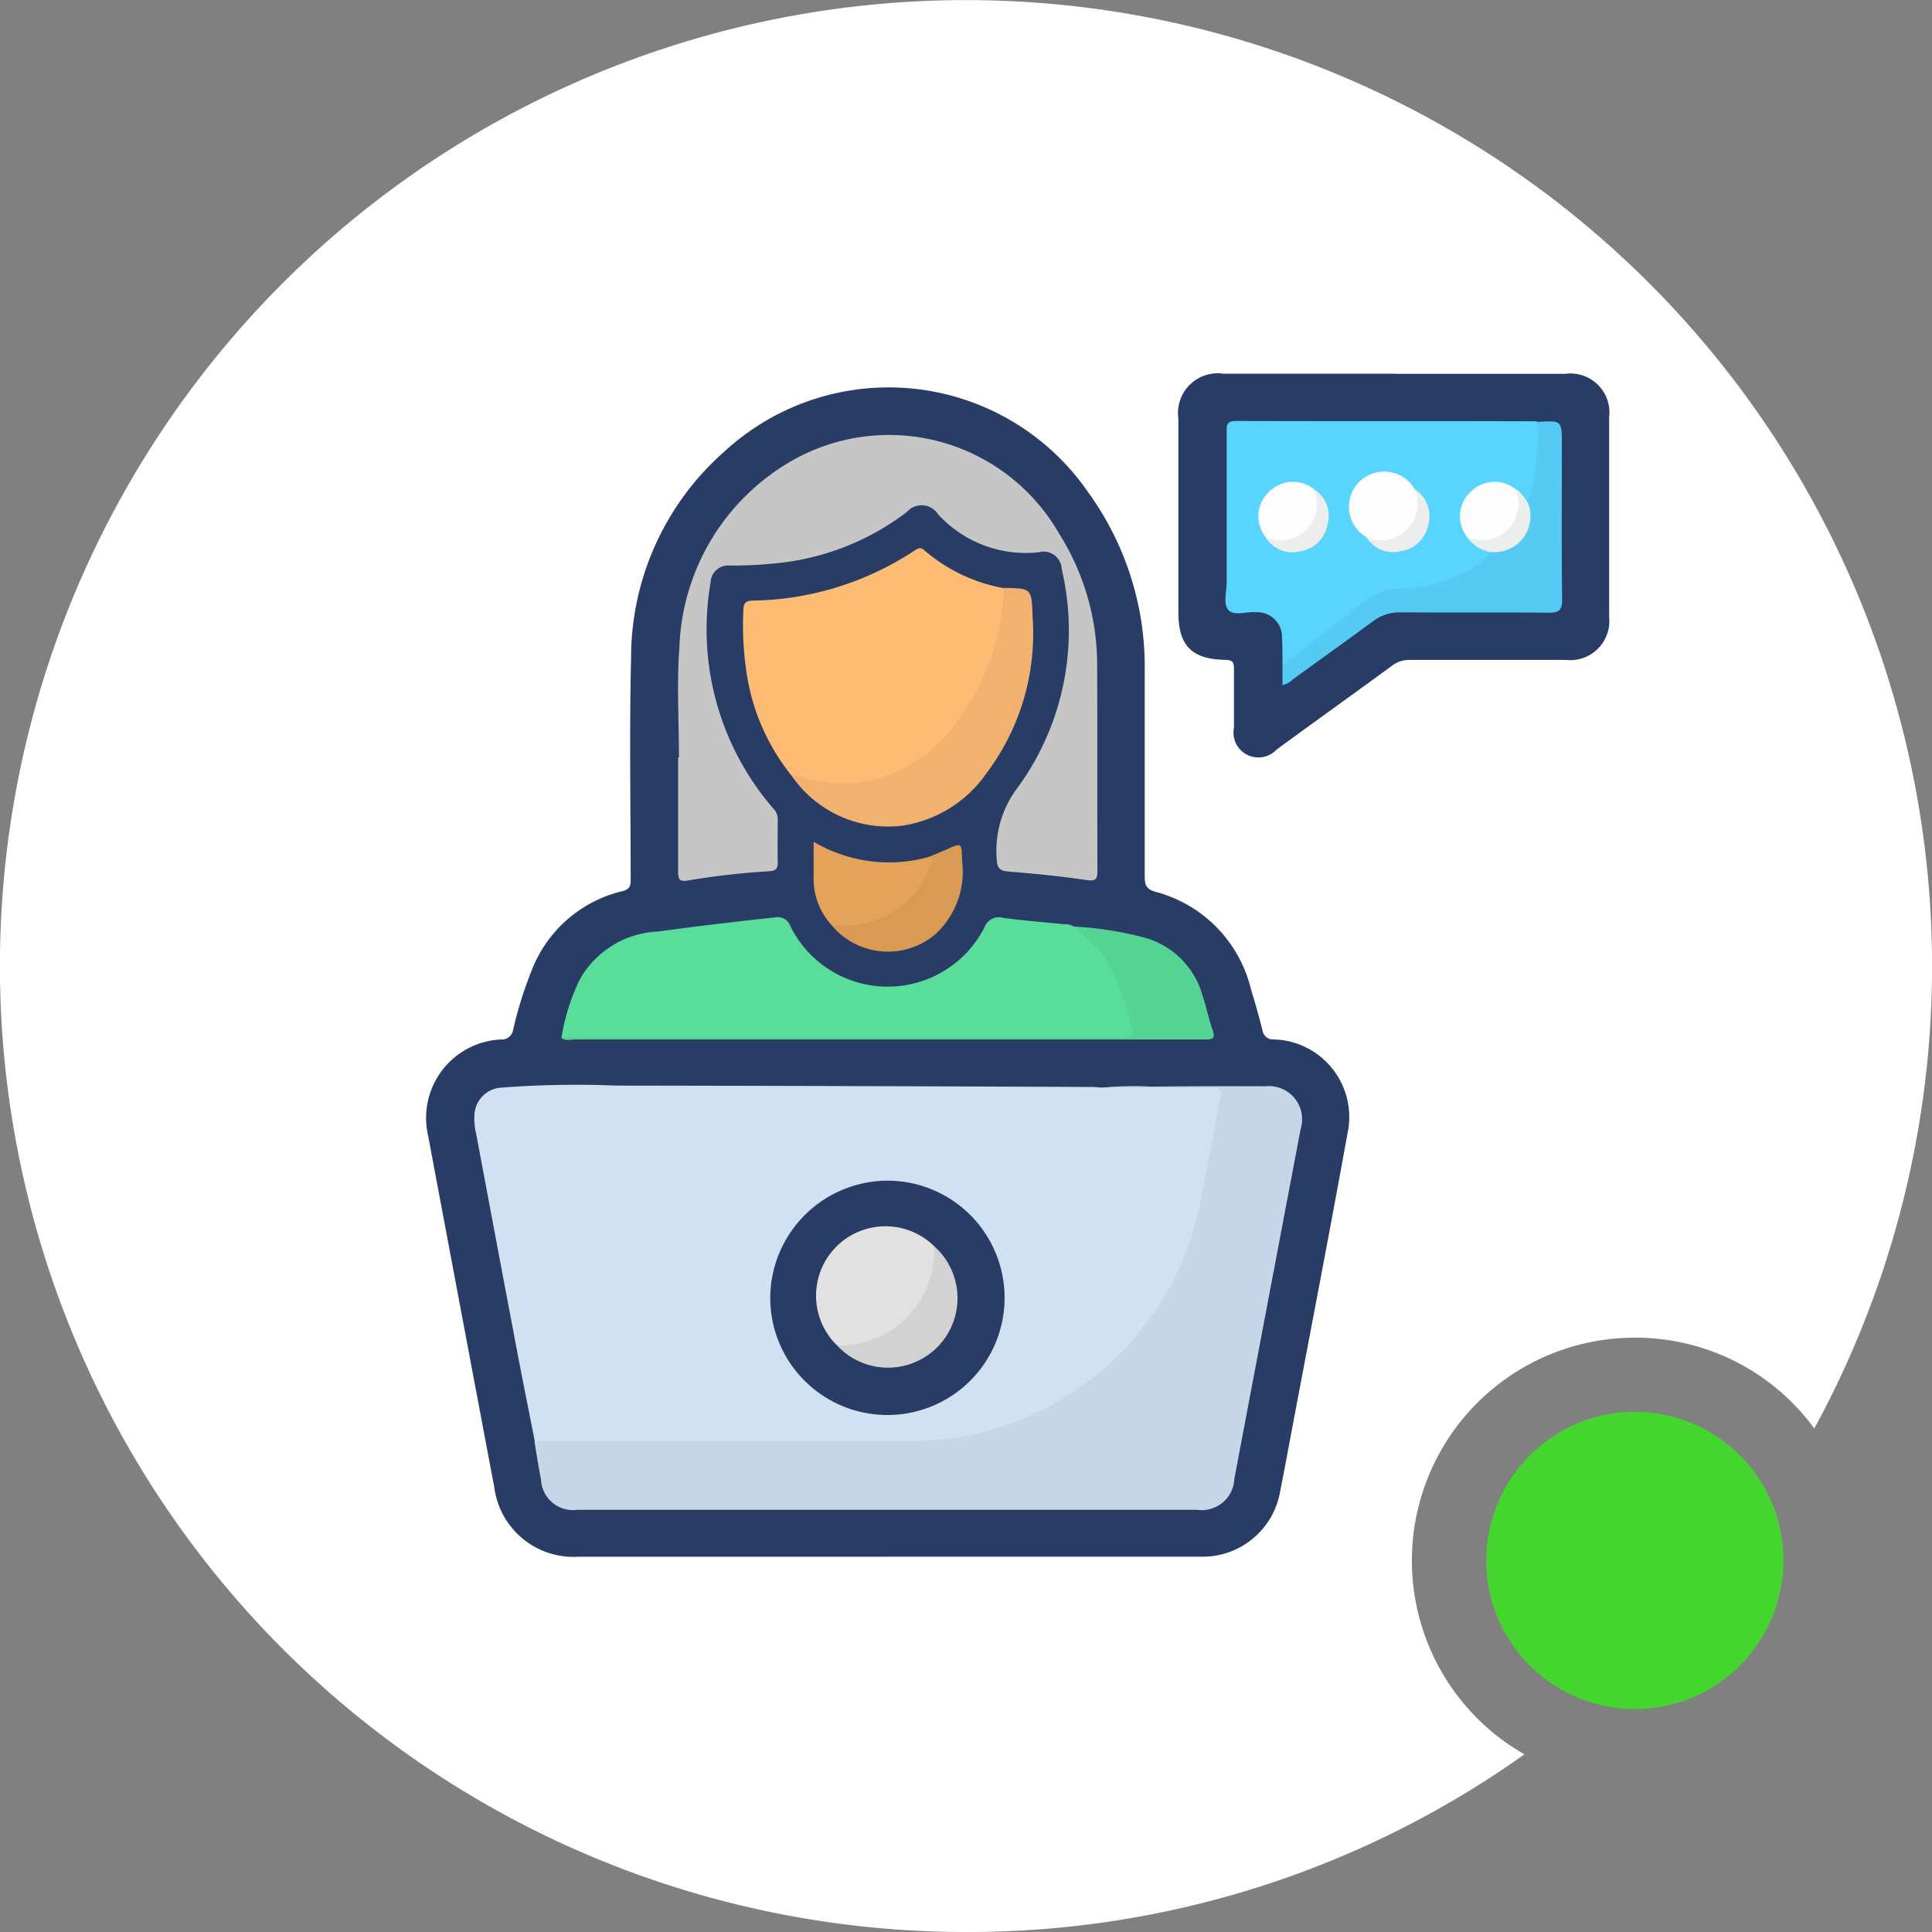
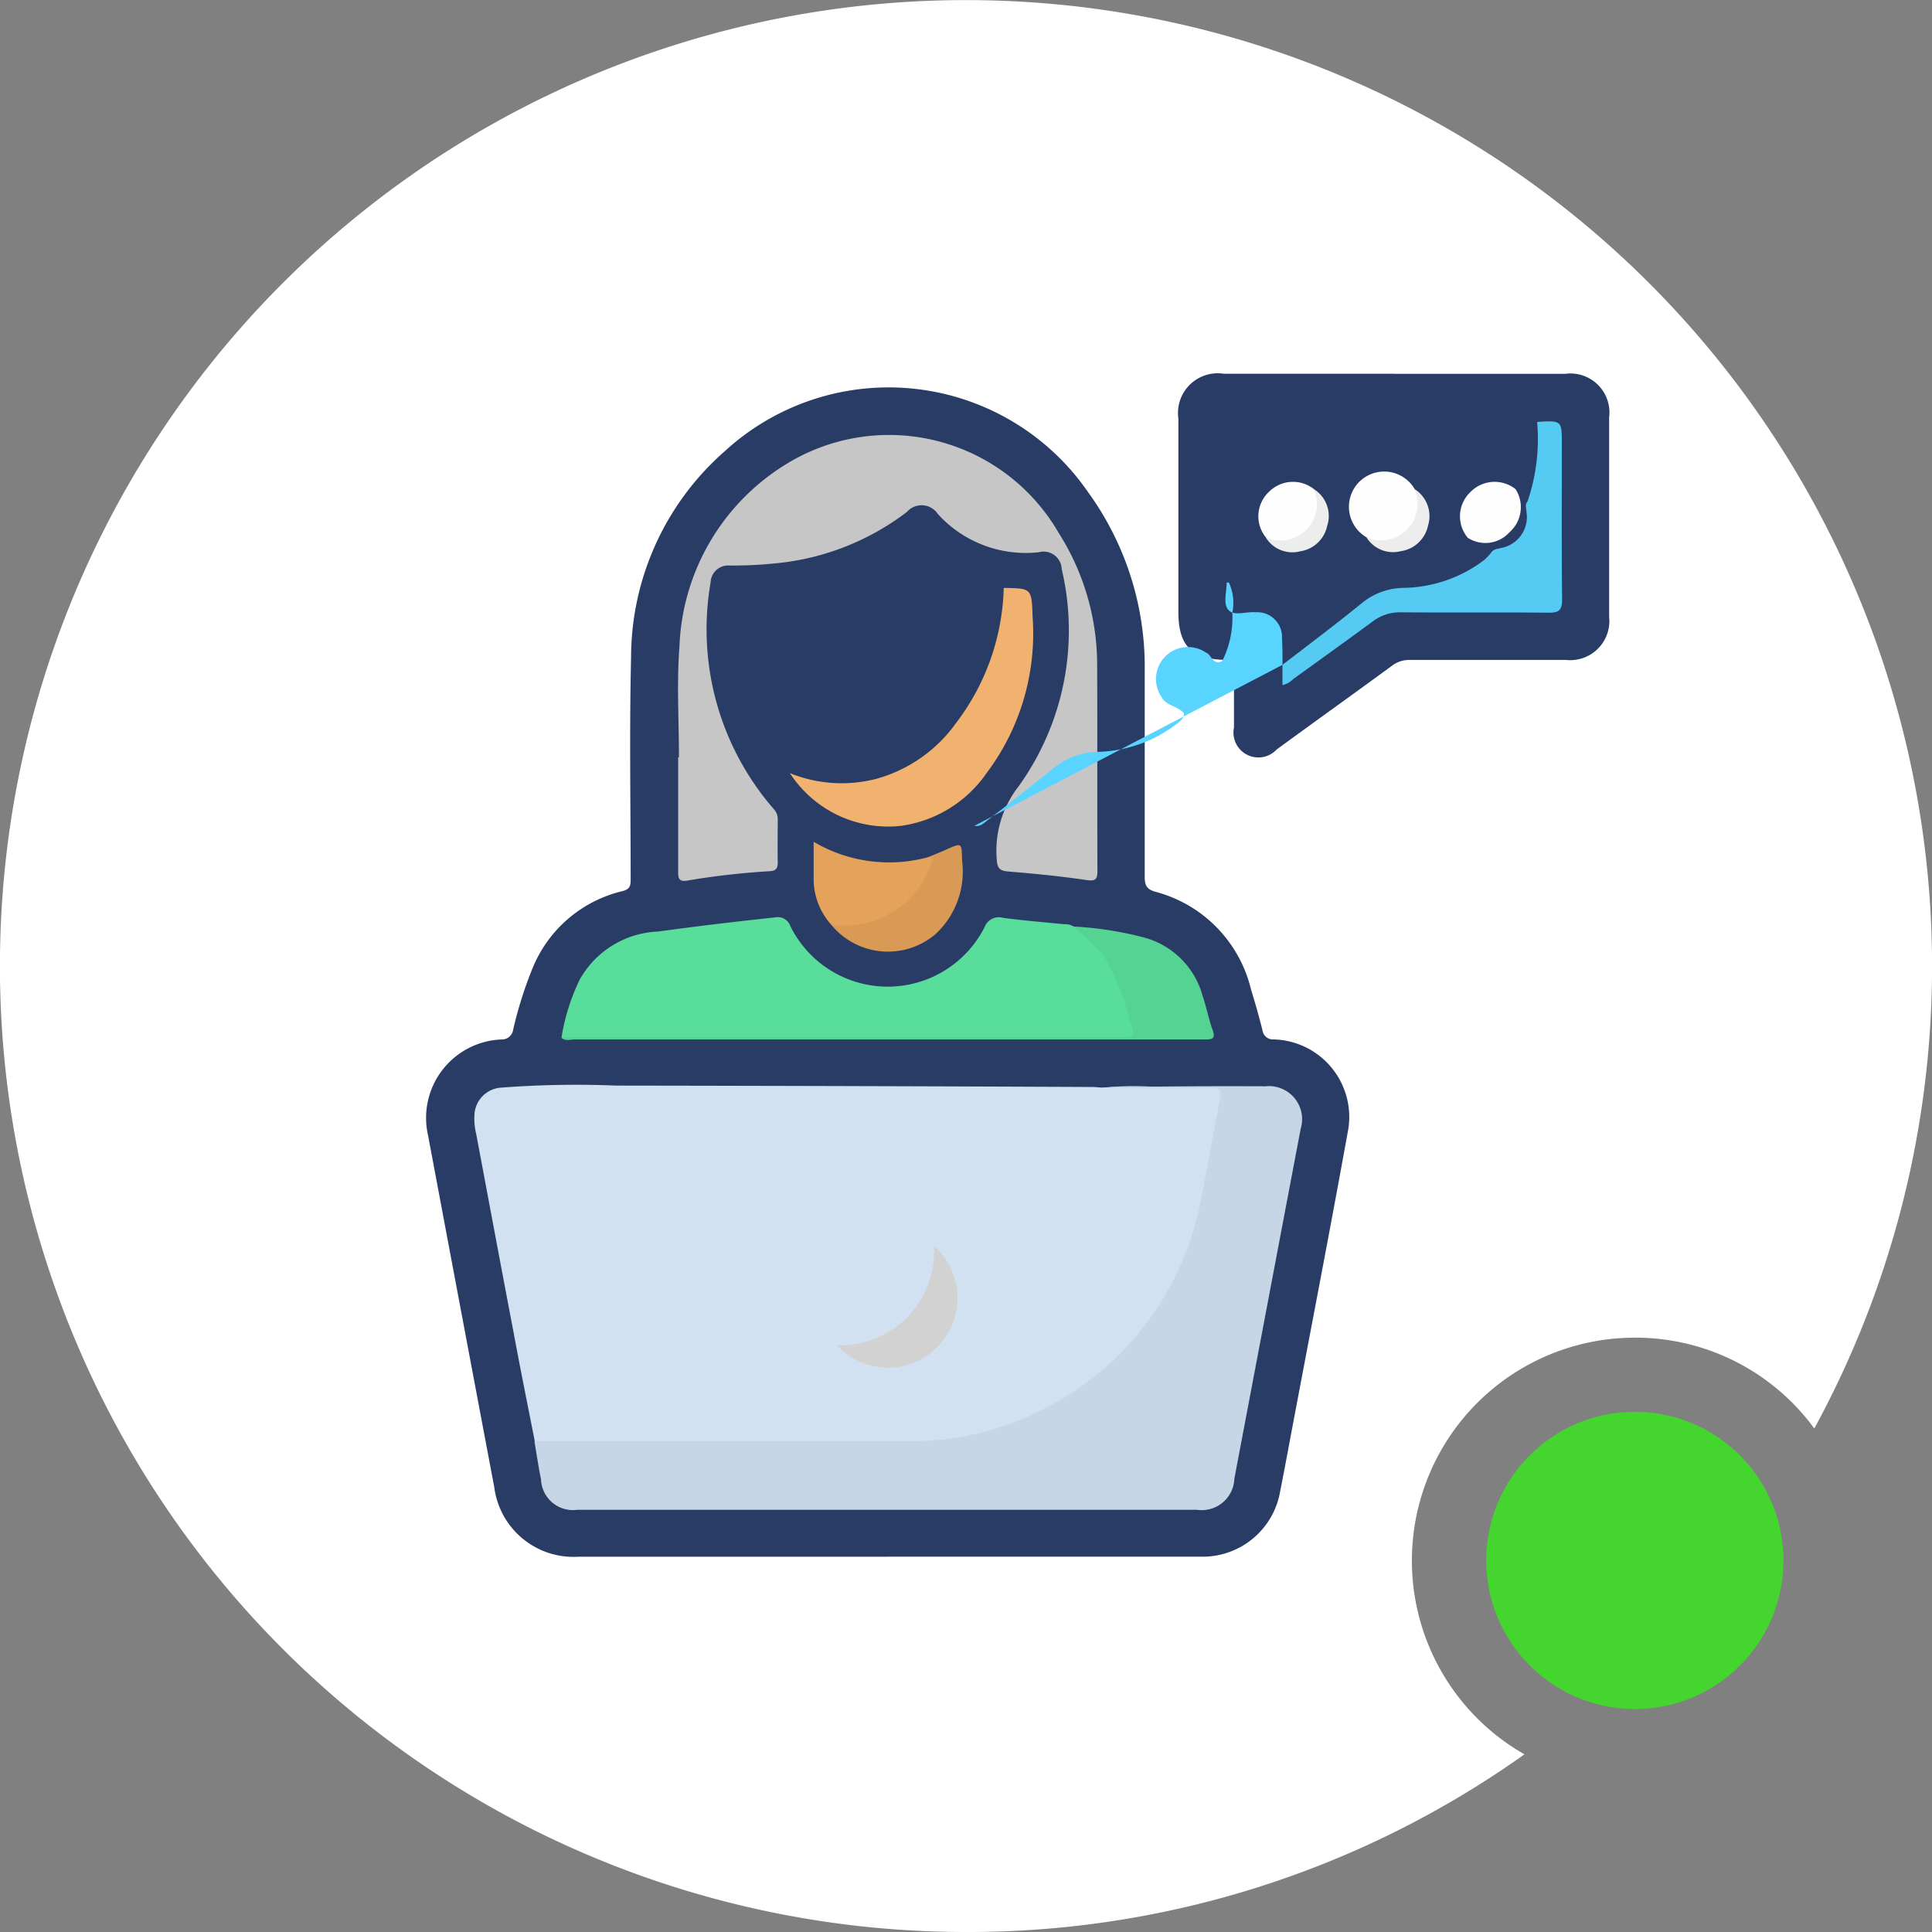
<svg xmlns="http://www.w3.org/2000/svg" width="36.275" height="36.275" viewBox="0 0 36.275 36.275">
  <rect x="0" y="0" width="36.275" height="36.275" fill="#808080" stroke="none" />
  <defs>
    <clipPath id="clip-path">
      <rect id="Rectangle_52554" data-name="Rectangle 52554" width="22.21" height="22.211" fill="none" />
    </clipPath>
  </defs>
  <g id="Group_166662" data-name="Group 166662" transform="translate(-11 -6)">
    <g id="Group_166661" data-name="Group 166661" transform="translate(11 6)">
      <path id="Subtraction_1" data-name="Subtraction 1" d="M18.138,36.275A18.137,18.137,0,0,1,5.312,5.312,18.14,18.14,0,0,1,34.065,26.821a4.159,4.159,0,0,0-3.3-1.705H30.69a4.186,4.186,0,0,0-2.067,7.823A18.01,18.01,0,0,1,18.138,36.275Z" transform="translate(0)" fill="#fff" />
      <g id="Group_166652" data-name="Group 166652" transform="matrix(1, 0.017, -0.017, 1, 27.953, 26.461)">
        <circle id="Ellipse_2652" data-name="Ellipse 2652" cx="2.79" cy="2.79" r="2.79" transform="translate(0 0)" fill="#45d52f" />
      </g>
      <g id="Group_166667" data-name="Group 166667" transform="translate(8.009 7.019)">
        <g id="Group_166667-2" data-name="Group 166667" clip-path="url(#clip-path)">
          <path id="Path_153244" data-name="Path 153244" d="M8.651,26.173h-5.8a1.5,1.5,0,0,1-1.58-1.307q-.623-3.3-1.242-6.6A1.474,1.474,0,0,1,1.4,16.461a.214.214,0,0,0,.227-.189,7.509,7.509,0,0,1,.358-1.136,2.427,2.427,0,0,1,1.692-1.46c.158-.039.155-.123.155-.241,0-1.384-.025-2.768.008-4.151A5.157,5.157,0,0,1,5.6,5.415a4.549,4.549,0,0,1,6.823.773,5.581,5.581,0,0,1,1.061,3.357c0,1.286,0,2.572,0,3.858,0,.171.04.242.216.289a2.5,2.5,0,0,1,1.781,1.834c.078.251.148.5.213.758a.2.2,0,0,0,.215.176,1.457,1.457,0,0,1,1.384,1.757c-.328,1.817-.68,3.631-1.022,5.446-.081.428-.159.856-.244,1.283a1.476,1.476,0,0,1-1.484,1.226q-2.944,0-5.889,0" transform="translate(0 -3.963)" fill="#293c66" />
          <path id="Path_153245" data-name="Path 153245" d="M238.283,0h3.2a.732.732,0,0,1,.823.816q0,1.873,0,3.745a.735.735,0,0,1-.809.811q-1.467,0-2.933,0a.522.522,0,0,0-.331.106c-.722.528-1.449,1.048-2.171,1.577a.468.468,0,0,1-.8-.414c0-.368,0-.737,0-1.105,0-.126-.033-.162-.162-.165-.636-.013-.882-.268-.882-.9q0-1.816,0-3.633a.745.745,0,0,1,.849-.84h3.2" transform="translate(-220.102 0)" fill="#293c66" />
          <path id="Path_153246" data-name="Path 153246" d="M15.88,228.053c-.135-.684-.273-1.367-.4-2.052-.236-1.238-.467-2.477-.7-3.716a1.225,1.225,0,0,1-.032-.38.537.537,0,0,1,.478-.489,18.536,18.536,0,0,1,2.185-.04q4.465.006,8.929.026c.06,0,.119.007.179.011.72-.037,1.441,0,2.162-.017.11,0,.15.045.142.148a1.007,1.007,0,0,1-.012.112c-.162.81-.273,1.631-.495,2.429a5.639,5.639,0,0,1-4.65,3.975,8.3,8.3,0,0,1-.966.062c-2.149-.005-4.3,0-6.448,0a.52.52,0,0,1-.368-.065" transform="translate(-13.848 -208.012)" fill="#d1e1f1" />
          <path id="Path_153247" data-name="Path 153247" d="M33.683,228.329c2.33,0,4.66,0,6.99,0a5.409,5.409,0,0,0,2.574-.609,5.522,5.522,0,0,0,2.932-3.881c.136-.642.241-1.29.37-1.934.034-.169-.005-.212-.18-.21-.684.008-1.368,0-2.052,0a5.635,5.635,0,0,1,.942-.023c.714-.009,1.428-.01,2.142-.007a.622.622,0,0,1,.662.8q-.623,3.284-1.245,6.569a.613.613,0,0,1-.7.583q-5.818,0-11.637,0a.6.6,0,0,1-.681-.571c-.048-.235-.082-.472-.123-.708" transform="translate(-31.651 -208.288)" fill="#c7d6e6" />
          <path id="Path_153248" data-name="Path 153248" d="M78.295,24.948c0-.692-.044-1.387.009-2.075a4.2,4.2,0,0,1,2.058-3.463,3.678,3.678,0,0,1,5.062,1.323,4.616,4.616,0,0,1,.723,2.476c.006,1.286,0,2.572.005,3.858,0,.169-.027.211-.211.184-.483-.072-.969-.119-1.456-.159-.159-.013-.213-.053-.223-.223a1.963,1.963,0,0,1,.411-1.378,5.013,5.013,0,0,0,.809-4.076.341.341,0,0,0-.432-.318,2.231,2.231,0,0,1-1.89-.713.367.367,0,0,0-.586-.043,4.815,4.815,0,0,1-2.555.972c-.254.026-.51.033-.765.034a.33.33,0,0,0-.365.32,5.141,5.141,0,0,0,1.18,4.245.278.278,0,0,1,.081.2c0,.271-.006.542,0,.812,0,.118-.043.156-.156.162a14.162,14.162,0,0,0-1.544.176c-.159.027-.171-.047-.17-.172,0-.714,0-1.429,0-2.143h.01" transform="translate(-73.556 -17.747)" fill="#c6c6c6" />
          <path id="Path_153249" data-name="Path 153249" d="M42.009,171.475a3.9,3.9,0,0,1,.343-1.088,1.769,1.769,0,0,1,1.473-.9c.728-.1,1.458-.186,2.189-.265a.251.251,0,0,1,.292.165,2.039,2.039,0,0,0,3.647.017.286.286,0,0,1,.35-.173c.379.05.761.081,1.141.119a.3.3,0,0,1,.173.039,1.555,1.555,0,0,1,.863.929,8.03,8.03,0,0,1,.286.9c.066.218.018.272-.206.272h-10.4a.238.238,0,0,1-.153-.022" transform="translate(-39.475 -159.016)" fill="#59dd9a" />
-           <path id="Path_153250" data-name="Path 153250" d="M99.466,58.463a4,4,0,0,1-.812-1.922A5.809,5.809,0,0,1,98.6,55.4c0-.124.045-.17.17-.174a5.664,5.664,0,0,0,3.051-.945c.064-.043.11-.058.176,0a3.144,3.144,0,0,0,1.483.71.324.324,0,0,1,.055.278,4.24,4.24,0,0,1-1.522,2.912,2.487,2.487,0,0,1-2.144.472.984.984,0,0,1-.406-.186" transform="translate(-92.651 -50.968)" fill="#febb74" />
          <path id="Path_153251" data-name="Path 153251" d="M112.991,70.116a2.593,2.593,0,0,0,1.627.11,2.734,2.734,0,0,0,1.5-1.049,4.364,4.364,0,0,0,.895-2.536c.527.007.523.007.542.54a4.361,4.361,0,0,1-.865,2.938,2.346,2.346,0,0,1-1.605.989,2.2,2.2,0,0,1-2.088-.991" transform="translate(-106.176 -62.621)" fill="#f2b26f" />
          <path id="Path_153252" data-name="Path 153252" d="M42.009,174.136H52.471c.311,0,.318,0,.211-.3a4.446,4.446,0,0,0-.5-1.246,5.076,5.076,0,0,0-.568-.536,6.509,6.509,0,0,1,1.331.206,1.559,1.559,0,0,1,1.1,1.093c.073.212.114.436.19.647.057.159-.005.176-.14.175-.5,0-1.007,0-1.511,0q-5.163,0-10.326,0c-.085,0-.18.037-.257-.036" transform="translate(-39.475 -161.677)" fill="#55d393" />
          <path id="Path_153253" data-name="Path 153253" d="M120.78,147.218a1.277,1.277,0,0,1-.325-.862c0-.217,0-.433,0-.689a2.784,2.784,0,0,0,2.16.286c.191-.035.108.1.088.162a1.672,1.672,0,0,1-.468.728,2.026,2.026,0,0,1-1.1.473.45.45,0,0,1-.357-.1" transform="translate(-113.187 -136.881)" fill="#e4a25a" />
          <path id="Path_153254" data-name="Path 153254" d="M125.879,148.209a1.7,1.7,0,0,0,1.872-1.113c.016-.046.09-.132-.038-.152.11-.046.221-.089.329-.138.3-.135.292-.136.3.206a1.6,1.6,0,0,1-.5,1.381,1.377,1.377,0,0,1-1.963-.184" transform="translate(-118.287 -137.872)" fill="#d99a56" />
-           <path id="Path_153255" data-name="Path 153255" d="M249.748,19.3c0-.165,0-.331-.009-.5a.465.465,0,0,0-.48-.488h-.023c-.17-.013-.392.074-.5-.038s-.036-.344-.036-.522c0-.94,0-1.88,0-2.819,0-.12-.007-.212.169-.212,1.872.006,3.744,0,5.617.006a.266.266,0,0,1,.044.007.922.922,0,0,1,.062.565,1.829,1.829,0,0,1-.189.905c-.178.091-.2-.124-.309-.161a.6.6,0,0,0-.838.825c.089.18.313.177.43.319-.007.113-.095.164-.172.222a2.535,2.535,0,0,1-1.446.5,1.36,1.36,0,0,0-.826.3c-.409.328-.817.658-1.235.975-.075.057-.144.137-.257.113" transform="translate(-233.677 -13.836)" fill="#59d4fe" />
+           <path id="Path_153255" data-name="Path 153255" d="M249.748,19.3c0-.165,0-.331-.009-.5a.465.465,0,0,0-.48-.488h-.023c-.17-.013-.392.074-.5-.038s-.036-.344-.036-.522a.266.266,0,0,1,.044.007.922.922,0,0,1,.062.565,1.829,1.829,0,0,1-.189.905c-.178.091-.2-.124-.309-.161a.6.6,0,0,0-.838.825c.089.18.313.177.43.319-.007.113-.095.164-.172.222a2.535,2.535,0,0,1-1.446.5,1.36,1.36,0,0,0-.826.3c-.409.328-.817.658-1.235.975-.075.057-.144.137-.257.113" transform="translate(-233.677 -13.836)" fill="#59d4fe" />
          <path id="Path_153256" data-name="Path 153256" d="M266.456,19.346c.5-.383,1-.761,1.484-1.153a1.255,1.255,0,0,1,.78-.291,2.566,2.566,0,0,0,1.521-.522,1.2,1.2,0,0,0,.138-.146c.043-.063.116-.062.179-.081a.589.589,0,0,0,.478-.68c0-.065-.034-.133.02-.193a3.618,3.618,0,0,0,.181-1.494c.464-.029.464-.029.464.425,0,.97-.006,1.94.005,2.91,0,.2-.059.249-.253.247-.925-.01-1.85,0-2.775-.007a.83.83,0,0,0-.523.168c-.5.367-1,.726-1.5,1.087a.412.412,0,0,1-.2.112Z" transform="translate(-250.385 -13.883)" fill="#55caf2" />
-           <path id="Path_153257" data-name="Path 153257" d="M109.164,251.158a2.2,2.2,0,1,1-2.2,2.213,2.21,2.21,0,0,1,2.2-2.213" transform="translate(-100.511 -236.009)" fill="#293c66" />
          <path id="Path_153258" data-name="Path 153258" d="M259.076,34.677a.627.627,0,0,1,.053-.848.635.635,0,0,1,.847-.06.618.618,0,0,1-.111.81.6.6,0,0,1-.789.1" transform="translate(-243.318 -31.607)" fill="#fefefe" />
          <path id="Path_153259" data-name="Path 153259" d="M321.857,34.69a.627.627,0,0,1,.053-.849.634.634,0,0,1,.849-.058.626.626,0,0,1-.113.81.608.608,0,0,1-.79.1" transform="translate(-302.313 -31.619)" fill="#fefefe" />
          <path id="Path_153260" data-name="Path 153260" d="M290.481,34.685a.662.662,0,1,1,.772-.082.6.6,0,0,1-.772.082" transform="translate(-272.83 -31.614)" fill="#fefefe" />
          <path id="Path_153261" data-name="Path 153261" d="M261.243,36.763a.684.684,0,0,0,.9-.908.594.594,0,0,1,.254.688.611.611,0,0,1-.511.482.586.586,0,0,1-.644-.262" transform="translate(-245.486 -33.692)" fill="#eceded" />
          <path id="Path_153262" data-name="Path 153262" d="M292.632,36.781a.687.687,0,0,0,.9-.907.6.6,0,0,1,.253.688.612.612,0,0,1-.512.478.587.587,0,0,1-.643-.259" transform="translate(-274.982 -33.71)" fill="#ededed" />
-           <path id="Path_153263" data-name="Path 153263" d="M324.032,36.8a.687.687,0,0,0,.9-.906c.106.047.149.154.223.231a.677.677,0,0,1-.676.954.64.64,0,0,1-.45-.278" transform="translate(-304.488 -33.733)" fill="#eceded" />
-           <path id="Path_153264" data-name="Path 153264" d="M122.044,268.016a1.3,1.3,0,0,1,1.821-1.865.716.716,0,0,1,.024.506,1.858,1.858,0,0,1-1.584,1.4.487.487,0,0,1-.262-.046" transform="translate(-114.338 -249.775)" fill="#e1e1e1" />
          <path id="Path_153265" data-name="Path 153265" d="M127.762,273.375a1.766,1.766,0,0,0,1.821-1.865,1.305,1.305,0,1,1-1.821,1.865" transform="translate(-120.056 -255.134)" fill="#d2d2d2" />
        </g>
      </g>
    </g>
  </g>
</svg>